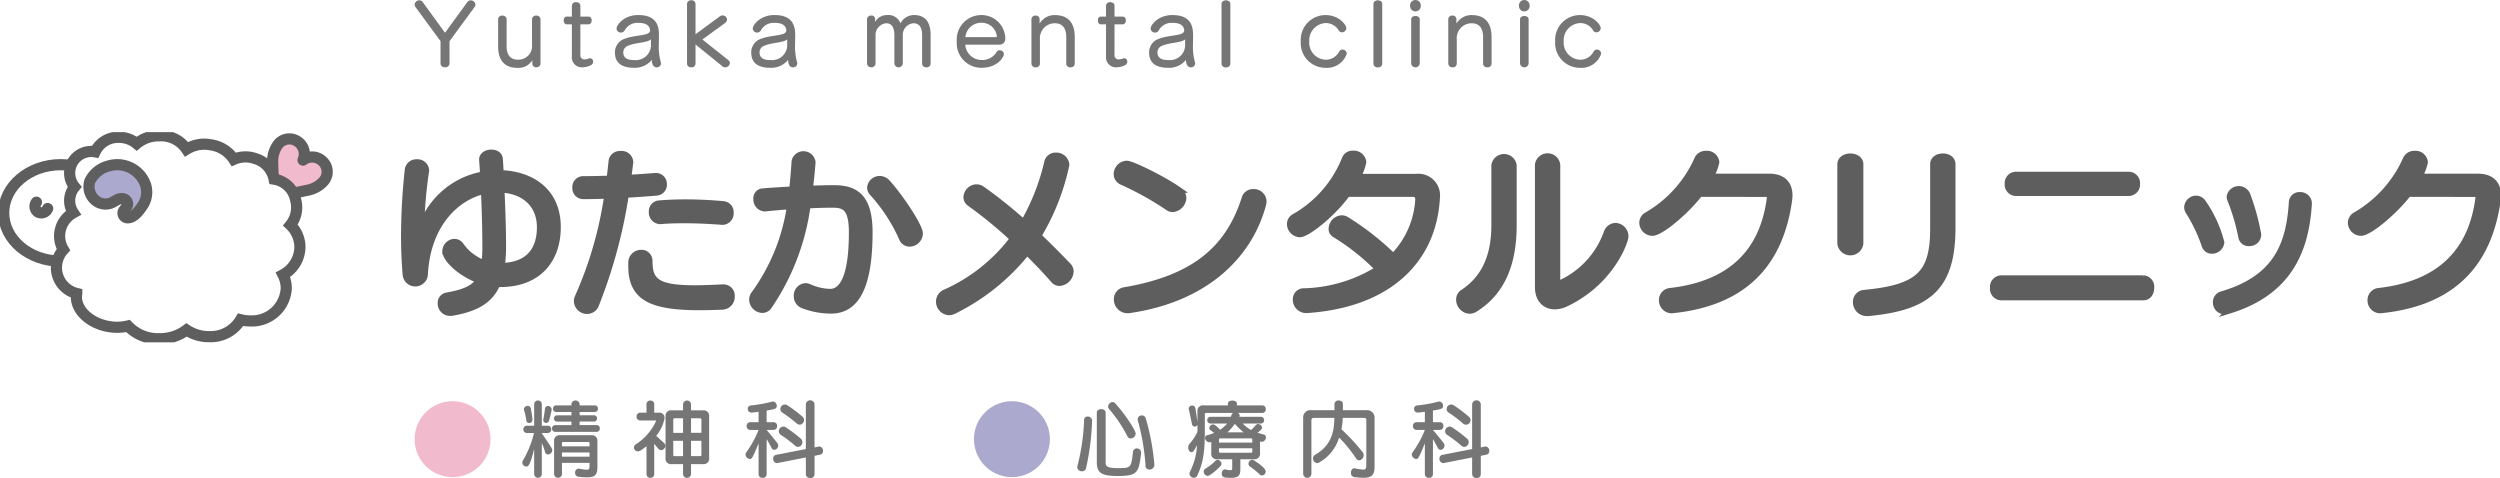
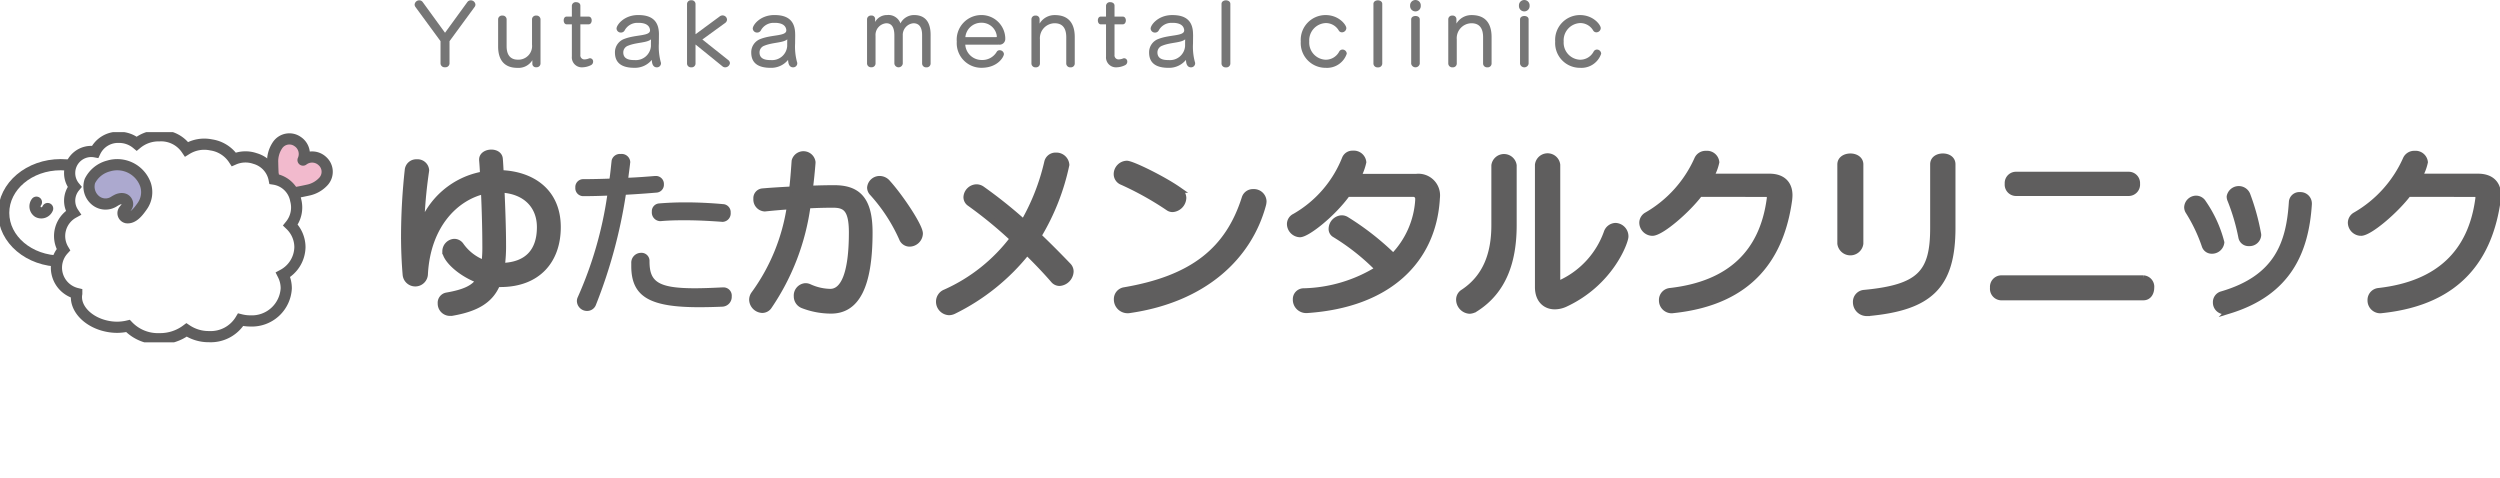
<svg xmlns="http://www.w3.org/2000/svg" width="416.24" height="79.59" viewBox="0 0 416.24 79.59">
  <rect x="0" y="0" width="416.24" height="79.59" fill="#333333" stroke="none" />
  <defs>
    <clipPath id="a">
      <rect width="416.244" height="35" fill="none" />
    </clipPath>
    <clipPath id="b">
      <rect width="197.556" height="11.292" fill="none" />
    </clipPath>
    <clipPath id="c">
-       <rect width="178.93" height="12.943" fill="none" />
-     </clipPath>
+       </clipPath>
    <clipPath id="e">
      <rect width="416.24" height="79.59" />
    </clipPath>
  </defs>
  <g id="d" clip-path="url(#e)">
    <rect width="416.24" height="79.59" fill="#fff" />
    <g transform="translate(-150 -39.057)">
      <g transform="translate(150 61.057)">
        <g transform="translate(0 0)" clip-path="url(#a)">
          <path d="M69.644,11.168a53.1,53.1,0,0,0,5.454-.913,4.771,4.771,0,0,0,2.637-1.479,2.38,2.38,0,0,0-.191-3.364,2.487,2.487,0,0,0-3.224-.17,2.486,2.486,0,0,0-.916-3.1,2.38,2.38,0,0,0-3.316.6,4.775,4.775,0,0,0-.825,2.909,53.043,53.043,0,0,0,.381,5.517" transform="translate(-23.866 -0.588)" fill="#f2bacd" />
          <path d="M69.644,11.168a53.1,53.1,0,0,0,5.454-.913,4.771,4.771,0,0,0,2.637-1.479,2.38,2.38,0,0,0-.191-3.364,2.487,2.487,0,0,0-3.224-.17,2.486,2.486,0,0,0-.916-3.1,2.38,2.38,0,0,0-3.316.6,4.775,4.775,0,0,0-.825,2.909A53.043,53.043,0,0,0,69.644,11.168Z" transform="translate(-23.866 -0.588)" fill="none" stroke="#5f5e5e" stroke-linecap="round" stroke-linejoin="round" stroke-width="1.862" />
          <path d="M19.941,16.294c0,4.434-4.256,8.028-9.506,8.028s-9.5-3.594-9.5-8.028,4.256-8.028,9.5-8.028,9.506,3.594,9.506,8.028" transform="translate(-0.321 -2.848)" fill="#fff" />
          <path d="M19.941,16.294c0,4.434-4.256,8.028-9.506,8.028s-9.5-3.594-9.5-8.028,4.256-8.028,9.5-8.028S19.941,11.86,19.941,16.294Z" transform="translate(-0.321 -2.848)" fill="none" stroke="#5f5e5e" stroke-miterlimit="10" stroke-width="1.862" />
          <path d="M54.877,19.465A5.147,5.147,0,0,0,53.3,15.789a4.647,4.647,0,0,0,.877-4.113,4.335,4.335,0,0,0-3.6-3.529,4.477,4.477,0,0,0-3.182-3.436,4.855,4.855,0,0,0-3.528.142,5.447,5.447,0,0,0-3.769-2.407,5.594,5.594,0,0,0-4.1.724A5.117,5.117,0,0,0,31.468.931,5.687,5.687,0,0,0,27.7,2.24a4.559,4.559,0,0,0-2.964-1.052A4.2,4.2,0,0,0,20.78,3.6a3.587,3.587,0,0,0-4.242,3.541,3.584,3.584,0,0,0,.829,2.3,3.6,3.6,0,0,0-.216,4.307,4.426,4.426,0,0,0-1.654,6.15,4.427,4.427,0,0,0,2.221,7.289l0,.02c-.44,2.41,1.9,4.857,5.23,5.464a7.889,7.889,0,0,0,3.3-.077,6.87,6.87,0,0,0,5.225,2.12A7.326,7.326,0,0,0,36,33.256a6.58,6.58,0,0,0,3.742,1.113,5.8,5.8,0,0,0,5.261-2.815,6.584,6.584,0,0,0,1.6.2A5.733,5.733,0,0,0,52.6,26.319a4.987,4.987,0,0,0-.538-2.249,5.337,5.337,0,0,0,2.814-4.6" transform="translate(-4.94 -0.321)" fill="#fff" />
          <path d="M54.877,19.465A5.147,5.147,0,0,0,53.3,15.789a4.647,4.647,0,0,0,.877-4.113,4.335,4.335,0,0,0-3.6-3.529,4.477,4.477,0,0,0-3.182-3.436,4.855,4.855,0,0,0-3.528.142,5.447,5.447,0,0,0-3.769-2.407,5.594,5.594,0,0,0-4.1.724A5.117,5.117,0,0,0,31.468.931,5.687,5.687,0,0,0,27.7,2.24a4.559,4.559,0,0,0-2.964-1.052A4.2,4.2,0,0,0,20.78,3.6a3.587,3.587,0,0,0-4.242,3.541,3.584,3.584,0,0,0,.829,2.3,3.6,3.6,0,0,0-.216,4.307,4.426,4.426,0,0,0-1.654,6.15,4.427,4.427,0,0,0,2.221,7.289l0,.02c-.44,2.41,1.9,4.857,5.23,5.464a7.889,7.889,0,0,0,3.3-.077,6.87,6.87,0,0,0,5.225,2.12A7.326,7.326,0,0,0,36,33.256a6.58,6.58,0,0,0,3.742,1.113,5.8,5.8,0,0,0,5.261-2.815,6.584,6.584,0,0,0,1.6.2A5.733,5.733,0,0,0,52.6,26.319a4.987,4.987,0,0,0-.538-2.249A5.337,5.337,0,0,0,54.877,19.465Z" transform="translate(-4.94 -0.321)" fill="none" stroke="#5f5e5e" stroke-miterlimit="10" stroke-width="1.862" />
          <path d="M9.131,17.8A1.145,1.145,0,0,0,9.4,19.442a1.147,1.147,0,0,0,1.6-.585" transform="translate(-3.068 -6.135)" fill="#fff" />
          <path d="M9.131,17.8A1.145,1.145,0,0,0,9.4,19.442a1.147,1.147,0,0,0,1.6-.585" transform="translate(-3.068 -6.135)" fill="none" stroke="#5f5e5e" stroke-linecap="round" stroke-linejoin="round" stroke-width="1.862" />
          <path d="M26.793,14.388a2.615,2.615,0,0,1-3.067-.142A2.974,2.974,0,0,1,22.75,11a4.8,4.8,0,0,1,3.109-2.515A4.99,4.99,0,0,1,32.016,11.6a4.013,4.013,0,0,1-.558,3.586C30.9,15.978,30,17.243,28.885,17.1a.778.778,0,0,1-.44-1.256c.322-.45.788-.775.5-1.4-.32-.685-1.15-.607-1.715-.307-.152.081-.294.167-.433.252" transform="translate(-7.788 -2.848)" fill="#aca9cf" />
          <path d="M26.793,14.388a2.615,2.615,0,0,1-3.067-.142A2.974,2.974,0,0,1,22.75,11a4.8,4.8,0,0,1,3.109-2.515A4.99,4.99,0,0,1,32.016,11.6a4.013,4.013,0,0,1-.558,3.586C30.9,15.978,30,17.243,28.885,17.1a.778.778,0,0,1-.44-1.256c.322-.45.788-.775.5-1.4-.32-.685-1.15-.607-1.715-.307C27.074,14.217,26.933,14.3,26.793,14.388Z" transform="translate(-7.788 -2.848)" fill="none" stroke="#5f5e5e" stroke-miterlimit="10" stroke-width="1.862" />
          <path d="M118.152,27.078c-1.121,2.684-3.421,4.07-7.432,4.778a1.811,1.811,0,0,1-.383.029,1.545,1.545,0,0,1-1.593-1.592,1.221,1.221,0,0,1,1.032-1.3c2.861-.5,4.454-1.209,5.338-2.536-3.333-1.239-5.6-3.628-5.6-4.837a1.583,1.583,0,0,1,1.5-1.563,1.336,1.336,0,0,1,1.091.59,8.117,8.117,0,0,0,3.923,2.979,22.3,22.3,0,0,0,.147-2.979c0-2.477-.088-5.958-.236-9.055-4.778,1.121-9.378,5.751-9.821,13.8a1.61,1.61,0,0,1-3.214.118c-.178-2.124-.265-4.277-.265-6.43a103.523,103.523,0,0,1,.619-11,1.422,1.422,0,0,1,1.5-1.268,1.436,1.436,0,0,1,1.564,1.327c0,.088-.029.147-.029.236a78.032,78.032,0,0,0-.8,9.26,13.4,13.4,0,0,1,10.293-8.788c-.029-.914-.088-1.711-.147-2.389V6.345c0-.737.767-1.15,1.534-1.15.708,0,1.386.354,1.415,1.091.06.649.089,1.445.148,2.329,5.131.178,9.5,2.979,9.5,9,0,5.515-3.3,9.467-9.555,9.467Zm.973-6.488a24.828,24.828,0,0,1-.206,3.48c4.305-.118,6.341-2.507,6.341-6.459,0-3.539-2.359-6.017-6.4-6.252.147,3.185.265,6.753.265,9.231" transform="translate(-35.368 -1.79)" fill="#5f5e5e" />
          <path d="M118.152,27.078c-1.121,2.684-3.421,4.07-7.432,4.778a1.811,1.811,0,0,1-.383.029,1.545,1.545,0,0,1-1.593-1.592,1.221,1.221,0,0,1,1.032-1.3c2.861-.5,4.454-1.209,5.338-2.536-3.333-1.239-5.6-3.628-5.6-4.837a1.583,1.583,0,0,1,1.5-1.563,1.336,1.336,0,0,1,1.091.59,8.117,8.117,0,0,0,3.923,2.979,22.3,22.3,0,0,0,.147-2.979c0-2.477-.088-5.958-.236-9.055-4.778,1.121-9.378,5.751-9.821,13.8a1.61,1.61,0,0,1-3.214.118c-.178-2.124-.265-4.277-.265-6.43a103.523,103.523,0,0,1,.619-11,1.422,1.422,0,0,1,1.5-1.268,1.436,1.436,0,0,1,1.564,1.327c0,.088-.029.147-.029.236a78.032,78.032,0,0,0-.8,9.26,13.4,13.4,0,0,1,10.293-8.788c-.029-.914-.088-1.711-.147-2.389V6.345c0-.737.767-1.15,1.534-1.15.708,0,1.386.354,1.415,1.091.06.649.089,1.445.148,2.329,5.131.178,9.5,2.979,9.5,9,0,5.515-3.3,9.467-9.555,9.467Zm.973-6.488a24.828,24.828,0,0,1-.206,3.48c4.305-.118,6.341-2.507,6.341-6.459,0-3.539-2.359-6.017-6.4-6.252C119.007,14.544,119.125,18.113,119.125,20.59Z" transform="translate(-35.368 -1.79)" fill="none" stroke="#5f5e5e" stroke-miterlimit="10" stroke-width="1" />
          <path d="M159.6,9.213a1.326,1.326,0,0,1,1.3,1.386,1.316,1.316,0,0,1-1.268,1.386c-1.711.147-3.421.265-5.072.354A83.974,83.974,0,0,1,149.6,30.624a1.566,1.566,0,0,1-1.475,1.062,1.689,1.689,0,0,1-1.711-1.593,1.53,1.53,0,0,1,.147-.708,64.018,64.018,0,0,0,4.9-16.9q-2.123.088-3.981.088a1.322,1.322,0,0,1-1.327-1.416,1.316,1.316,0,0,1,1.3-1.416c1.327,0,2.831-.029,4.394-.088.148-1,.236-2.006.354-3.038a1.409,1.409,0,0,1,1.5-1.062A1.43,1.43,0,0,1,155.3,6.912c0,.06-.029.148-.029.236-.088.8-.206,1.593-.295,2.36,1.5-.059,3.038-.177,4.454-.294Zm11.236,18.55a1.37,1.37,0,0,1,1.357,1.5,1.634,1.634,0,0,1-1.563,1.711c-1.386.059-2.684.088-3.864.088-8.081,0-11.3-1.651-11.3-6.842v-.5a1.635,1.635,0,0,1,1.622-1.711,1.337,1.337,0,0,1,1.416,1.386c0,3.3,1.209,4.513,7.55,4.513,1.328,0,2.862-.059,4.66-.147Zm-.206-10.912c-1.976-.148-4.159-.265-6.282-.265-1.357,0-2.713.029-3.982.147h-.118a1.439,1.439,0,0,1-1.357-1.563,1.3,1.3,0,0,1,1.209-1.386c1.416-.118,2.89-.177,4.365-.177,2.183,0,4.364.117,6.312.295a1.334,1.334,0,0,1,1.238,1.416,1.405,1.405,0,0,1-1.3,1.534Z" transform="translate(-50.362 -1.914)" fill="#5f5e5e" />
-           <path d="M159.6,9.213a1.326,1.326,0,0,1,1.3,1.386,1.316,1.316,0,0,1-1.268,1.386c-1.711.147-3.421.265-5.072.354A83.974,83.974,0,0,1,149.6,30.624a1.566,1.566,0,0,1-1.475,1.062,1.689,1.689,0,0,1-1.711-1.593,1.53,1.53,0,0,1,.147-.708,64.018,64.018,0,0,0,4.9-16.9q-2.123.088-3.981.088a1.322,1.322,0,0,1-1.327-1.416,1.316,1.316,0,0,1,1.3-1.416c1.327,0,2.831-.029,4.394-.088.148-1,.236-2.006.354-3.038a1.409,1.409,0,0,1,1.5-1.062A1.43,1.43,0,0,1,155.3,6.912c0,.06-.029.148-.029.236-.088.8-.206,1.593-.295,2.36,1.5-.059,3.038-.177,4.454-.294Zm11.236,18.55a1.37,1.37,0,0,1,1.357,1.5,1.634,1.634,0,0,1-1.563,1.711c-1.386.059-2.684.088-3.864.088-8.081,0-11.3-1.651-11.3-6.842v-.5a1.635,1.635,0,0,1,1.622-1.711,1.337,1.337,0,0,1,1.416,1.386c0,3.3,1.209,4.513,7.55,4.513,1.328,0,2.862-.059,4.66-.147Zm-.206-10.912c-1.976-.148-4.159-.265-6.282-.265-1.357,0-2.713.029-3.982.147h-.118a1.439,1.439,0,0,1-1.357-1.563,1.3,1.3,0,0,1,1.209-1.386c1.416-.118,2.89-.177,4.365-.177,2.183,0,4.364.117,6.312.295a1.334,1.334,0,0,1,1.238,1.416,1.405,1.405,0,0,1-1.3,1.534Z" transform="translate(-50.362 -1.914)" fill="none" stroke="#5f5e5e" stroke-miterlimit="10" stroke-width="1" />
          <path d="M201.121,7.045c-.118,1.475-.265,2.92-.442,4.306,1.475-.059,2.86-.088,4.069-.088,3.923,0,5.869,1.888,5.869,7.373,0,9.084-2.242,13.007-6.4,13.007a13,13,0,0,1-4.718-.885,1.584,1.584,0,0,1-1-1.5,1.561,1.561,0,0,1,1.416-1.681,1.489,1.489,0,0,1,.678.147,8.709,8.709,0,0,0,3.48.8c2.182,0,3.6-2.949,3.6-9.88,0-3.981-1.121-4.63-3.155-4.63-1.209,0-2.625.029-4.218.118a39.012,39.012,0,0,1-6.4,16.752,1.353,1.353,0,0,1-1.15.649,1.762,1.762,0,0,1-1.682-1.681,1.6,1.6,0,0,1,.324-.973,32.948,32.948,0,0,0,5.958-14.6c-1.327.088-2.713.206-4.129.354H193.1a1.484,1.484,0,0,1-1.328-1.593,1.127,1.127,0,0,1,1-1.239c1.681-.147,3.362-.236,4.955-.325.177-1.5.295-3.067.413-4.748a1.525,1.525,0,0,1,2.979.177Zm16.162,13.449a1.355,1.355,0,0,1-1.269-.885,28.338,28.338,0,0,0-4.925-7.55,1.312,1.312,0,0,1-.383-.885,1.59,1.59,0,0,1,1.622-1.445,1.733,1.733,0,0,1,1.3.649c2.065,2.271,5.367,7.2,5.367,8.435a1.743,1.743,0,0,1-1.71,1.68" transform="translate(-65.837 -1.93)" fill="#5f5e5e" />
          <path d="M201.121,7.045c-.118,1.475-.265,2.92-.442,4.306,1.475-.059,2.86-.088,4.069-.088,3.923,0,5.869,1.888,5.869,7.373,0,9.084-2.242,13.007-6.4,13.007a13,13,0,0,1-4.718-.885,1.584,1.584,0,0,1-1-1.5,1.561,1.561,0,0,1,1.416-1.681,1.489,1.489,0,0,1,.678.147,8.709,8.709,0,0,0,3.48.8c2.182,0,3.6-2.949,3.6-9.88,0-3.981-1.121-4.63-3.155-4.63-1.209,0-2.625.029-4.218.118a39.012,39.012,0,0,1-6.4,16.752,1.353,1.353,0,0,1-1.15.649,1.762,1.762,0,0,1-1.682-1.681,1.6,1.6,0,0,1,.324-.973,32.948,32.948,0,0,0,5.958-14.6c-1.327.088-2.713.206-4.129.354H193.1a1.484,1.484,0,0,1-1.328-1.593,1.127,1.127,0,0,1,1-1.239c1.681-.147,3.362-.236,4.955-.325.177-1.5.295-3.067.413-4.748a1.525,1.525,0,0,1,2.979.177Zm16.162,13.449a1.355,1.355,0,0,1-1.269-.885,28.338,28.338,0,0,0-4.925-7.55,1.312,1.312,0,0,1-.383-.885,1.59,1.59,0,0,1,1.622-1.445,1.733,1.733,0,0,1,1.3.649c2.065,2.271,5.367,7.2,5.367,8.435A1.743,1.743,0,0,1,217.283,20.494Z" transform="translate(-65.837 -1.93)" fill="none" stroke="#5f5e5e" stroke-miterlimit="10" stroke-width="1" />
          <path d="M241.016,31.826a1.8,1.8,0,0,1-.826.206,1.752,1.752,0,0,1-1.652-1.77,1.648,1.648,0,0,1,1.062-1.534,28.811,28.811,0,0,0,11.237-8.936,70.736,70.736,0,0,0-7.2-5.9,1.236,1.236,0,0,1-.531-1,1.729,1.729,0,0,1,1.652-1.651,1.608,1.608,0,0,1,.973.324,77.273,77.273,0,0,1,6.9,5.515,36.635,36.635,0,0,0,3.923-10A1.411,1.411,0,0,1,258,5.961a1.665,1.665,0,0,1,1.74,1.534,38.123,38.123,0,0,1-4.66,11.826c1.711,1.622,3.362,3.3,4.955,4.954a1.384,1.384,0,0,1,.413,1,2,2,0,0,1-1.829,1.888,1.3,1.3,0,0,1-1.032-.5c-1.357-1.563-2.861-3.126-4.395-4.63a35.7,35.7,0,0,1-12.18,9.791" transform="translate(-82.196 -2.054)" fill="#5f5e5e" />
          <path d="M241.016,31.826a1.8,1.8,0,0,1-.826.206,1.752,1.752,0,0,1-1.652-1.77,1.648,1.648,0,0,1,1.062-1.534,28.811,28.811,0,0,0,11.237-8.936,70.736,70.736,0,0,0-7.2-5.9,1.236,1.236,0,0,1-.531-1,1.729,1.729,0,0,1,1.652-1.651,1.608,1.608,0,0,1,.973.324,77.273,77.273,0,0,1,6.9,5.515,36.635,36.635,0,0,0,3.923-10A1.411,1.411,0,0,1,258,5.961a1.665,1.665,0,0,1,1.74,1.534,38.123,38.123,0,0,1-4.66,11.826c1.711,1.622,3.362,3.3,4.955,4.954a1.384,1.384,0,0,1,.413,1,2,2,0,0,1-1.829,1.888,1.3,1.3,0,0,1-1.032-.5c-1.357-1.563-2.861-3.126-4.395-4.63A35.7,35.7,0,0,1,241.016,31.826Z" transform="translate(-82.196 -2.054)" fill="none" stroke="#5f5e5e" stroke-miterlimit="10" stroke-width="1" />
          <path d="M292.257,15.344a51.453,51.453,0,0,0-7.668-4.277,1.405,1.405,0,0,1-.914-1.3,1.75,1.75,0,0,1,1.681-1.74c.855,0,5.987,2.507,8.612,4.336a1.648,1.648,0,0,1,.8,1.357,1.94,1.94,0,0,1-1.769,1.858,1.213,1.213,0,0,1-.737-.236m-6.43,17.047a1.436,1.436,0,0,1-.354.029,1.784,1.784,0,0,1-1.77-1.829,1.479,1.479,0,0,1,1.268-1.5c11.384-1.947,17.283-6.7,20.026-15.366a1.424,1.424,0,0,1,1.416-.973,1.6,1.6,0,0,1,1.711,1.534,2.948,2.948,0,0,1-.059.472c-2.33,8.788-9.851,15.838-22.238,17.637" transform="translate(-97.749 -2.767)" fill="#5f5e5e" />
          <path d="M292.257,15.344a51.453,51.453,0,0,0-7.668-4.277,1.405,1.405,0,0,1-.914-1.3,1.75,1.75,0,0,1,1.681-1.74c.855,0,5.987,2.507,8.612,4.336a1.648,1.648,0,0,1,.8,1.357,1.94,1.94,0,0,1-1.769,1.858A1.213,1.213,0,0,1,292.257,15.344Zm-6.43,17.047a1.436,1.436,0,0,1-.354.029,1.784,1.784,0,0,1-1.77-1.829,1.479,1.479,0,0,1,1.268-1.5c11.384-1.947,17.283-6.7,20.026-15.366a1.424,1.424,0,0,1,1.416-.973,1.6,1.6,0,0,1,1.711,1.534,2.948,2.948,0,0,1-.059.472C305.735,23.543,298.214,30.592,285.827,32.391Z" transform="translate(-97.749 -2.767)" fill="none" stroke="#5f5e5e" stroke-miterlimit="10" stroke-width="1" />
          <path d="M349.037,13.045a.8.8,0,0,0-.8-.885h-11c-2.448,3.392-6.7,6.725-7.9,6.725a1.734,1.734,0,0,1-1.652-1.68,1.387,1.387,0,0,1,.8-1.269,19.279,19.279,0,0,0,8.347-9.614,1.35,1.35,0,0,1,1.357-.855,1.586,1.586,0,0,1,1.711,1.415,9.321,9.321,0,0,1-.914,2.448h9.732a3.1,3.1,0,0,1,3.451,3.333c0,.118-.029.265-.029.413-.65,10.087-7.933,17.518-21.648,18.433h-.117a1.721,1.721,0,0,1-1.71-1.77,1.3,1.3,0,0,1,1.3-1.357,24.517,24.517,0,0,0,12.418-3.716,37.47,37.47,0,0,0-7.2-5.722,1.052,1.052,0,0,1-.56-.973,1.789,1.789,0,0,1,1.652-1.741,1.47,1.47,0,0,1,.826.237,45.192,45.192,0,0,1,7.786,6.1,14.739,14.739,0,0,0,4.159-9.467Z" transform="translate(-112.914 -1.883)" fill="#5f5e5e" />
          <path d="M349.037,13.045a.8.8,0,0,0-.8-.885h-11c-2.448,3.392-6.7,6.725-7.9,6.725a1.734,1.734,0,0,1-1.652-1.68,1.387,1.387,0,0,1,.8-1.269,19.279,19.279,0,0,0,8.347-9.614,1.35,1.35,0,0,1,1.357-.855,1.586,1.586,0,0,1,1.711,1.415,9.321,9.321,0,0,1-.914,2.448h9.732a3.1,3.1,0,0,1,3.451,3.333c0,.118-.029.265-.029.413-.65,10.087-7.933,17.518-21.648,18.433h-.117a1.721,1.721,0,0,1-1.71-1.77,1.3,1.3,0,0,1,1.3-1.357,24.517,24.517,0,0,0,12.418-3.716,37.47,37.47,0,0,0-7.2-5.722,1.052,1.052,0,0,1-.56-.973,1.789,1.789,0,0,1,1.652-1.741,1.47,1.47,0,0,1,.826.237,45.192,45.192,0,0,1,7.786,6.1,14.739,14.739,0,0,0,4.159-9.467Z" transform="translate(-112.914 -1.883)" fill="none" stroke="#5f5e5e" stroke-miterlimit="10" stroke-width="1" />
          <path d="M376.528,7.645a1.625,1.625,0,0,1,3.214,0v9.968c0,5.958-1.652,10.942-6.37,13.92a1.907,1.907,0,0,1-.973.324A1.868,1.868,0,0,1,370.659,30a1.424,1.424,0,0,1,.708-1.238c3.687-2.449,5.161-6.282,5.161-11.149Zm7.255-.088a1.62,1.62,0,0,1,3.215,0V26.608c0,.413.177.62.442.62a.857.857,0,0,0,.265-.059,14.668,14.668,0,0,0,7.521-8.288,1.606,1.606,0,0,1,1.475-1.15,1.734,1.734,0,0,1,1.651,1.77c0,.825-2.418,7.7-10.057,11.236a4.2,4.2,0,0,1-1.711.383c-1.593,0-2.8-1.121-2.8-3.185Z" transform="translate(-127.722 -2.116)" fill="#5f5e5e" />
          <path d="M376.528,7.645a1.625,1.625,0,0,1,3.214,0v9.968c0,5.958-1.652,10.942-6.37,13.92a1.907,1.907,0,0,1-.973.324A1.868,1.868,0,0,1,370.659,30a1.424,1.424,0,0,1,.708-1.238c3.687-2.449,5.161-6.282,5.161-11.149Zm7.255-.088a1.62,1.62,0,0,1,3.215,0V26.608c0,.413.177.62.442.62a.857.857,0,0,0,.265-.059,14.668,14.668,0,0,0,7.521-8.288,1.606,1.606,0,0,1,1.475-1.15,1.734,1.734,0,0,1,1.651,1.77c0,.825-2.418,7.7-10.057,11.236a4.2,4.2,0,0,1-1.711.383c-1.593,0-2.8-1.121-2.8-3.185Z" transform="translate(-127.722 -2.116)" fill="none" stroke="#5f5e5e" stroke-miterlimit="10" stroke-width="1" />
          <path d="M426.744,12.175c-2.093,2.772-6.429,6.489-7.874,6.489a1.718,1.718,0,0,1-1.681-1.681,1.473,1.473,0,0,1,.767-1.268,20.213,20.213,0,0,0,8.406-9.349,1.521,1.521,0,0,1,1.445-.855,1.563,1.563,0,0,1,1.71,1.386,8.13,8.13,0,0,1-.943,2.419h9.791c2.183,0,3.332,1.18,3.332,3.1a7.784,7.784,0,0,1-.058.8c-1.3,9.291-6.223,16.929-19.259,18.316-.089,0-.178.029-.265.029a1.633,1.633,0,0,1-1.652-1.681,1.5,1.5,0,0,1,1.386-1.534c10.027-1.15,15.336-6.458,16.545-15.218a1.812,1.812,0,0,0,.029-.383c0-.442-.206-.56-.708-.56Z" transform="translate(-143.756 -1.899)" fill="#5f5e5e" />
          <path d="M426.744,12.175c-2.093,2.772-6.429,6.489-7.874,6.489a1.718,1.718,0,0,1-1.681-1.681,1.473,1.473,0,0,1,.767-1.268,20.213,20.213,0,0,0,8.406-9.349,1.521,1.521,0,0,1,1.445-.855,1.563,1.563,0,0,1,1.71,1.386,8.13,8.13,0,0,1-.943,2.419h9.791c2.183,0,3.332,1.18,3.332,3.1a7.784,7.784,0,0,1-.058.8c-1.3,9.291-6.223,16.929-19.259,18.316-.089,0-.178.029-.265.029a1.633,1.633,0,0,1-1.652-1.681,1.5,1.5,0,0,1,1.386-1.534c10.027-1.15,15.336-6.458,16.545-15.218a1.812,1.812,0,0,0,.029-.383c0-.442-.206-.56-.708-.56Z" transform="translate(-143.756 -1.899)" fill="none" stroke="#5f5e5e" stroke-miterlimit="10" stroke-width="1" />
          <path d="M467.5,7.513c0-.885.826-1.327,1.681-1.327.826,0,1.652.442,1.652,1.327V20.7a1.683,1.683,0,0,1-3.333,0Zm4.424,24.745a1.8,1.8,0,0,1-1.828-1.829,1.486,1.486,0,0,1,1.386-1.534c9.32-.884,11.473-3.362,11.473-10.824V7.483c0-.884.8-1.3,1.622-1.3.8,0,1.592.413,1.592,1.3V18.071c0,9.7-3.775,13.243-14.039,14.187Z" transform="translate(-161.091 -2.132)" fill="#5f5e5e" />
          <path d="M467.5,7.513c0-.885.826-1.327,1.681-1.327.826,0,1.652.442,1.652,1.327V20.7a1.683,1.683,0,0,1-3.333,0Zm4.424,24.745a1.8,1.8,0,0,1-1.828-1.829,1.486,1.486,0,0,1,1.386-1.534c9.32-.884,11.473-3.362,11.473-10.824V7.483c0-.884.8-1.3,1.622-1.3.8,0,1.592.413,1.592,1.3V18.071c0,9.7-3.775,13.243-14.039,14.187Z" transform="translate(-161.091 -2.132)" fill="none" stroke="#5f5e5e" stroke-miterlimit="10" stroke-width="1" />
          <path d="M507.587,31.229a1.424,1.424,0,0,1-1.3-1.593,1.414,1.414,0,0,1,1.3-1.563h23.741a1.4,1.4,0,0,1,1.3,1.563c0,.8-.414,1.593-1.3,1.593Zm2.477-17.371a1.391,1.391,0,0,1-1.327-1.534,1.381,1.381,0,0,1,1.327-1.5H528.91a1.386,1.386,0,0,1,1.356,1.5,1.4,1.4,0,0,1-1.356,1.534Z" transform="translate(-174.458 -3.728)" fill="#5f5e5e" />
          <path d="M507.587,31.229a1.424,1.424,0,0,1-1.3-1.593,1.414,1.414,0,0,1,1.3-1.563h23.741a1.4,1.4,0,0,1,1.3,1.563c0,.8-.414,1.593-1.3,1.593Zm2.477-17.371a1.391,1.391,0,0,1-1.327-1.534,1.381,1.381,0,0,1,1.327-1.5H528.91a1.386,1.386,0,0,1,1.356,1.5,1.4,1.4,0,0,1-1.356,1.534Z" transform="translate(-174.458 -3.728)" fill="none" stroke="#5f5e5e" stroke-miterlimit="10" stroke-width="1" />
          <path d="M559.709,24.728a1.207,1.207,0,0,1-1.18-.856,26.933,26.933,0,0,0-2.714-5.692,1.307,1.307,0,0,1-.206-.708,1.515,1.515,0,0,1,1.5-1.415,1.405,1.405,0,0,1,1.18.707,20.466,20.466,0,0,1,3.008,6.577,1.552,1.552,0,0,1-1.592,1.387m16.162-7.757c-.5,7.815-3.362,14.687-13.242,17.725a2.277,2.277,0,0,1-.737.117,1.448,1.448,0,0,1-1.5-1.475,1.346,1.346,0,0,1,1-1.356C570.65,29.27,572.6,23.46,573.04,16.647a1.241,1.241,0,0,1,1.356-1.179,1.4,1.4,0,0,1,1.475,1.386ZM565.9,23.46a1.207,1.207,0,0,1-1.268-.973,34.368,34.368,0,0,0-1.829-6.223,1.378,1.378,0,0,1-.117-.56,1.541,1.541,0,0,1,2.92-.324,37.224,37.224,0,0,1,1.8,6.488.912.912,0,0,1,.029.3,1.444,1.444,0,0,1-1.534,1.3" transform="translate(-191.453 -4.984)" fill="#5f5e5e" />
          <path d="M559.709,24.728a1.207,1.207,0,0,1-1.18-.856,26.933,26.933,0,0,0-2.714-5.692,1.307,1.307,0,0,1-.206-.708,1.515,1.515,0,0,1,1.5-1.415,1.405,1.405,0,0,1,1.18.707,20.466,20.466,0,0,1,3.008,6.577A1.552,1.552,0,0,1,559.709,24.728Zm16.162-7.757c-.5,7.815-3.362,14.687-13.242,17.725a2.277,2.277,0,0,1-.737.117,1.448,1.448,0,0,1-1.5-1.475,1.346,1.346,0,0,1,1-1.356C570.65,29.27,572.6,23.46,573.04,16.647a1.241,1.241,0,0,1,1.356-1.179,1.4,1.4,0,0,1,1.475,1.386ZM565.9,23.46a1.207,1.207,0,0,1-1.268-.973,34.368,34.368,0,0,0-1.829-6.223,1.378,1.378,0,0,1-.117-.56,1.541,1.541,0,0,1,2.92-.324,37.224,37.224,0,0,1,1.8,6.488.912.912,0,0,1,.029.3A1.444,1.444,0,0,1,565.9,23.46Z" transform="translate(-191.453 -4.984)" fill="none" stroke="#5f5e5e" stroke-miterlimit="10" stroke-width="1" />
          <path d="M606.744,12.175c-2.094,2.772-6.429,6.489-7.874,6.489a1.718,1.718,0,0,1-1.681-1.681,1.473,1.473,0,0,1,.767-1.268,20.213,20.213,0,0,0,8.406-9.349,1.521,1.521,0,0,1,1.445-.855,1.563,1.563,0,0,1,1.71,1.386,8.13,8.13,0,0,1-.943,2.419h9.791c2.183,0,3.332,1.18,3.332,3.1a7.768,7.768,0,0,1-.058.8c-1.3,9.291-6.223,16.929-19.259,18.316-.089,0-.178.029-.265.029a1.633,1.633,0,0,1-1.652-1.681,1.5,1.5,0,0,1,1.386-1.534c10.027-1.15,15.336-6.458,16.545-15.218a1.812,1.812,0,0,0,.029-.383c0-.442-.206-.56-.708-.56Z" transform="translate(-205.781 -1.899)" fill="#5f5e5e" />
          <path d="M606.744,12.175c-2.094,2.772-6.429,6.489-7.874,6.489a1.718,1.718,0,0,1-1.681-1.681,1.473,1.473,0,0,1,.767-1.268,20.213,20.213,0,0,0,8.406-9.349,1.521,1.521,0,0,1,1.445-.855,1.563,1.563,0,0,1,1.71,1.386,8.13,8.13,0,0,1-.943,2.419h9.791c2.183,0,3.332,1.18,3.332,3.1a7.768,7.768,0,0,1-.058.8c-1.3,9.291-6.223,16.929-19.259,18.316-.089,0-.178.029-.265.029a1.633,1.633,0,0,1-1.652-1.681,1.5,1.5,0,0,1,1.386-1.534c10.027-1.15,15.336-6.458,16.545-15.218a1.812,1.812,0,0,0,.029-.383c0-.442-.206-.56-.708-.56Z" transform="translate(-205.781 -1.899)" fill="none" stroke="#5f5e5e" stroke-miterlimit="10" stroke-width="1" />
        </g>
      </g>
      <g transform="translate(219.032 39.058)">
        <g transform="translate(0 0)" clip-path="url(#b)">
          <path d="M4.314,6.9.153,1.224A.733.733,0,0,1,0,.808.773.773,0,0,1,.776.1a.687.687,0,0,1,.583.305L5.063,5.5,8.767.406A.7.7,0,0,1,9.335.1a.776.776,0,0,1,.791.707.676.676,0,0,1-.153.416L5.812,6.9v3.717a.671.671,0,0,1-.749.624.671.671,0,0,1-.749-.624Z" transform="translate(0 -0.045)" fill="#767676" />
          <path d="M30.75,12.1a2.7,2.7,0,0,1-2.5,1.276c-2.122,0-3.2-1.263-3.2-3.565V5.285a.64.64,0,0,1,.708-.611.647.647,0,0,1,.707.611V9.779c0,1.484.667,2.233,1.859,2.233A2.268,2.268,0,0,0,30.694,9.5V5.285a.636.636,0,0,1,.694-.611.654.654,0,0,1,.721.624v7.365a.639.639,0,0,1-.708.611.58.58,0,0,1-.652-.542Z" transform="translate(-11.147 -2.08)" fill="#767676" />
          <path d="M46.084,4.341h-.874c-.319,0-.486-.334-.486-.652s.153-.638.486-.638h.874V1.233a.635.635,0,0,1,.708-.582c.361,0,.708.194.708.582V3.051h1.359c.361,0,.527.319.527.638s-.166.652-.527.652H47.5V9.417a.673.673,0,0,0,.707.763,2.049,2.049,0,0,0,.735-.166.433.433,0,0,1,.18-.028.532.532,0,0,1,.5.569.643.643,0,0,1-.361.583,3.4,3.4,0,0,1-1.429.36,1.658,1.658,0,0,1-1.748-1.817Z" transform="translate(-19.903 -0.29)" fill="#767676" />
          <path d="M67.424,7.825c0,.444-.013.93-.013,1.415a9.822,9.822,0,0,0,.3,3.051.81.81,0,0,1,.055.292.673.673,0,0,1-.721.638c-.277,0-.749-.152-.8-1.123a.35.35,0,0,1-.014-.112A3.608,3.608,0,0,1,63.318,13.3c-1.817,0-3.218-.61-3.218-2.552a2.363,2.363,0,0,1,1.609-2.275c1.9-.721,4.231-.43,4.231-1.4V7.007c-.083-.763-.721-1.193-1.929-1.193H63.79A2.4,2.4,0,0,0,61.7,7.1a.693.693,0,0,1-.6.333.709.709,0,0,1-.735-.666c0-.583,1.193-2.178,3.44-2.247h.208c2.4,0,3.413,1.138,3.413,3.218ZM66.092,9.407c0-.4.014-.846.014-.846-.708.61-2.4.485-3.8,1.054a1.186,1.186,0,0,0-.818,1.123c0,1.1.971,1.276,1.817,1.276h.069a2.517,2.517,0,0,0,2.719-2.33Z" transform="translate(-26.746 -2.013)" fill="#767676" />
          <path d="M83.139,7.441v3.2a.638.638,0,0,1-.707.6.646.646,0,0,1-.708-.6V.686a.648.648,0,0,1,.708-.61.64.64,0,0,1,.707.61V5.735l4.009-2.954a.784.784,0,0,1,.486-.181.737.737,0,0,1,.749.694.693.693,0,0,1-.305.555l-3.8,2.76,4.328,3.44a.666.666,0,0,1,.263.5.8.8,0,0,1-.79.694.693.693,0,0,1-.472-.181Z" transform="translate(-36.369 -0.034)" fill="#767676" />
          <path d="M108.3,7.825c0,.444-.014.93-.014,1.415a9.8,9.8,0,0,0,.305,3.051.822.822,0,0,1,.056.292.674.674,0,0,1-.721.638c-.278,0-.749-.152-.8-1.123a.337.337,0,0,1-.014-.112,3.608,3.608,0,0,1-2.913,1.318c-1.817,0-3.217-.61-3.217-2.552a2.363,2.363,0,0,1,1.608-2.275c1.9-.721,4.231-.43,4.231-1.4V7.007c-.083-.763-.721-1.193-1.928-1.193h-.222A2.4,2.4,0,0,0,102.57,7.1a.693.693,0,0,1-.6.333.708.708,0,0,1-.734-.666c0-.583,1.192-2.178,3.439-2.247h.208c2.4,0,3.413,1.138,3.413,3.218Zm-1.332,1.582c0-.4.014-.846.014-.846-.708.61-2.4.485-3.8,1.054a1.186,1.186,0,0,0-.819,1.123c0,1.1.971,1.276,1.817,1.276h.069a2.516,2.516,0,0,0,2.719-2.33Z" transform="translate(-44.936 -2.013)" fill="#767676" />
          <path d="M144.893,7.854c0-1.345-.527-1.97-1.442-1.97a1.952,1.952,0,0,0-1.775,2.026V12.6a.705.705,0,0,1-1.4,0V7.923c0-1.235-.375-2.039-1.346-2.039a1.956,1.956,0,0,0-1.789,2.1V12.6a.64.64,0,0,1-.708.61.647.647,0,0,1-.707-.61V5.2a.646.646,0,0,1,.707-.6.575.575,0,0,1,.638.542v.527a2.235,2.235,0,0,1,1.984-1.151,2.125,2.125,0,0,1,2.233,1.387,2.551,2.551,0,0,1,2.262-1.387c1.748,0,2.76,1.04,2.76,3.3V12.6a.642.642,0,0,1-.707.624.65.65,0,0,1-.708-.624Z" transform="translate(-60.399 -2.014)" fill="#767676" />
          <path d="M164.064,9.449A2.731,2.731,0,0,0,166.783,12a2.776,2.776,0,0,0,2.511-1.346.535.535,0,0,1,.485-.277A.7.7,0,0,1,170.5,11c0,.458-1.012,2.3-3.731,2.3a4.1,4.1,0,0,1-4.12-4.356,4.1,4.1,0,0,1,4.078-4.425,3.965,3.965,0,0,1,3.995,3.759v.139a.951.951,0,0,1-1.082,1.027ZM169.141,8.2c.125,0,.18-.028.18-.139,0-.028-.014-.069-.014-.11A2.531,2.531,0,0,0,166.741,5.8a2.648,2.648,0,0,0-2.663,2.4Z" transform="translate(-72.382 -2.014)" fill="#767676" />
          <path d="M190.846,8.215c0-1.512-.624-2.33-1.928-2.33a2.483,2.483,0,0,0-2.455,2.677v4.05a.635.635,0,0,1-.694.61.654.654,0,0,1-.721-.624V5.219a.623.623,0,0,1,.679-.611.611.611,0,0,1,.68.583v.749a2.889,2.889,0,0,1,2.538-1.414c2.247,0,3.315,1.331,3.315,3.662v4.425a.64.64,0,0,1-.708.61.648.648,0,0,1-.708-.61Z" transform="translate(-82.35 -2.014)" fill="#767676" />
          <path d="M206.333,4.341h-.874c-.319,0-.486-.334-.486-.652s.153-.638.486-.638h.874V1.233a.635.635,0,0,1,.707-.582c.361,0,.708.194.708.582V3.051h1.36c.36,0,.527.319.527.638s-.166.652-.527.652h-1.36V9.417a.673.673,0,0,0,.708.763,2.047,2.047,0,0,0,.735-.166.435.435,0,0,1,.181-.028.532.532,0,0,1,.5.569.642.642,0,0,1-.36.583,3.4,3.4,0,0,1-1.429.36,1.658,1.658,0,0,1-1.748-1.817Z" transform="translate(-91.217 -0.29)" fill="#767676" />
          <path d="M227.672,7.825c0,.444-.013.93-.013,1.415a9.822,9.822,0,0,0,.3,3.051.811.811,0,0,1,.055.292.673.673,0,0,1-.721.638c-.277,0-.749-.152-.8-1.123a.35.35,0,0,1-.014-.112,3.608,3.608,0,0,1-2.913,1.318c-1.818,0-3.218-.61-3.218-2.552a2.363,2.363,0,0,1,1.609-2.275c1.9-.721,4.231-.43,4.231-1.4V7.007c-.083-.763-.721-1.193-1.928-1.193h-.221a2.4,2.4,0,0,0-2.1,1.29.693.693,0,0,1-.6.333.709.709,0,0,1-.735-.666c0-.583,1.193-2.178,3.44-2.247h.208c2.4,0,3.412,1.138,3.412,3.218ZM226.34,9.407c0-.4.014-.846.014-.846-.708.61-2.4.485-3.8,1.054a1.186,1.186,0,0,0-.819,1.123c0,1.1.971,1.276,1.818,1.276h.069a2.516,2.516,0,0,0,2.718-2.33Z" transform="translate(-98.059 -2.013)" fill="#767676" />
          <path d="M242.073.7c0-.4.374-.6.735-.6s.735.194.735.6v9.96a.656.656,0,0,1-.735.6.663.663,0,0,1-.735-.6Z" transform="translate(-107.727 -0.045)" fill="#767676" />
          <path d="M269.981,13.305a4.121,4.121,0,0,1-4.133-4.383,4.132,4.132,0,0,1,4.133-4.4c2.219,0,3.454,1.637,3.454,2.178a.732.732,0,0,1-.736.694.6.6,0,0,1-.527-.305,2.483,2.483,0,0,0-2.192-1.235,2.871,2.871,0,0,0-2.718,3.066,2.846,2.846,0,0,0,2.718,3.037,2.527,2.527,0,0,0,2.261-1.345.629.629,0,0,1,.555-.347.707.707,0,0,1,.708.693,3.46,3.46,0,0,1-3.524,2.345" transform="translate(-118.307 -2.014)" fill="#767676" />
          <path d="M287.647.7c0-.4.375-.6.735-.6s.735.194.735.6v9.96a.656.656,0,0,1-.735.6.664.664,0,0,1-.735-.6Z" transform="translate(-128.008 -0.045)" fill="#767676" />
          <path d="M298.648.957a.89.89,0,1,1,1.775,0,.889.889,0,1,1-1.775,0m.18,2.275c0-.388.361-.569.721-.569s.707.18.707.569v7.38a.726.726,0,0,1-1.428,0Z" transform="translate(-132.903 0)" fill="#767676" />
          <path d="M315.895,8.215c0-1.512-.624-2.33-1.928-2.33a2.483,2.483,0,0,0-2.455,2.677v4.05a.635.635,0,0,1-.693.61.654.654,0,0,1-.722-.624V5.219a.623.623,0,0,1,.679-.611.611.611,0,0,1,.68.583v.749a2.89,2.89,0,0,1,2.538-1.414c2.247,0,3.315,1.331,3.315,3.662v4.425a.64.64,0,0,1-.708.61.648.648,0,0,1-.708-.61Z" transform="translate(-137.998 -2.014)" fill="#767676" />
          <path d="M331.3.957a.89.89,0,1,1,1.775,0,.889.889,0,1,1-1.775,0m.18,2.275c0-.388.361-.569.721-.569s.708.18.708.569v7.38a.726.726,0,0,1-1.429,0Z" transform="translate(-147.433 0)" fill="#767676" />
          <path d="M346.306,13.305a4.121,4.121,0,0,1-4.134-4.383,4.132,4.132,0,0,1,4.134-4.4c2.219,0,3.454,1.637,3.454,2.178a.732.732,0,0,1-.735.694.6.6,0,0,1-.527-.305,2.484,2.484,0,0,0-2.192-1.235,2.871,2.871,0,0,0-2.718,3.066,2.846,2.846,0,0,0,2.718,3.037,2.527,2.527,0,0,0,2.261-1.345.629.629,0,0,1,.555-.347.707.707,0,0,1,.707.693,3.459,3.459,0,0,1-3.523,2.345" transform="translate(-152.272 -2.014)" fill="#767676" />
        </g>
      </g>
      <g transform="translate(219.032 105.708)">
        <g transform="translate(0 0)" clip-path="url(#c)">
          <path d="M23.31,8.119c-.729,2.914-1.029,2.914-1.329,2.914a.682.682,0,0,1-.643-.657.564.564,0,0,1,.086-.328,16.546,16.546,0,0,0,1.857-4.6H22.1a.576.576,0,0,1-.586-.614.572.572,0,0,1,.586-.6H23.31V.619a.638.638,0,0,1,1.272,0V4.233h.986a.564.564,0,0,1,.586.6.568.568,0,0,1-.586.614H24.553s1.3,1.886,1.657,2.5a.664.664,0,0,1,.114.384.73.73,0,0,1-.714.686.5.5,0,0,1-.486-.4,10.474,10.474,0,0,0-.543-1.5v5.2a.638.638,0,0,1-1.272,0Zm-.286-4.887a.546.546,0,0,1-.543.559A.481.481,0,0,1,22,3.333a9.639,9.639,0,0,0-.356-1.614.55.55,0,0,1-.044-.2.617.617,0,0,1,.629-.586.52.52,0,0,1,.529.471c.086.458.2,1.087.271,1.757Zm2.286.544a.484.484,0,0,1-.486-.5.4.4,0,0,1,.014-.129c.129-.629.214-1.243.271-1.743a.493.493,0,0,1,.5-.456.6.6,0,0,1,.614.6c0,.028-.014.071-.014.113A15.7,15.7,0,0,1,25.8,3.347a.515.515,0,0,1-.486.429m1.5,1.486a.528.528,0,0,1-.529-.571.524.524,0,0,1,.529-.556h2.7V3.547h-2.4a.494.494,0,0,1-.5-.528.49.49,0,0,1,.5-.514h2.4V1.947H26.966a.513.513,0,0,1-.514-.556.509.509,0,0,1,.514-.543H29.51V.619a.694.694,0,0,1,1.372,0V.847H33.4a.512.512,0,0,1,.529.543.516.516,0,0,1-.529.556H30.881V2.5h2.386a.482.482,0,0,1,.5.514.486.486,0,0,1-.5.528H30.881v.587H33.7a.535.535,0,0,1,.543.556.539.539,0,0,1-.543.571Zm5.714,5.157H27.939v1.9a.662.662,0,0,1-1.314,0V6.846a.908.908,0,0,1,1.029-1.027H32.81a.909.909,0,0,1,1.029,1.027v4.228c0,1.3-.357,1.758-1.714,1.758a11.46,11.46,0,0,1-1.429-.1.624.624,0,0,1-.571-.656.645.645,0,0,1,.571-.7c.029,0,.071.014.1.014a10.035,10.035,0,0,0,1.272.171c.371,0,.457-.143.457-.585Zm0-3.257a.19.19,0,0,0-.214-.215H28.153a.19.19,0,0,0-.214.215v.5h4.585Zm0,1.529H27.939v.7h4.585Z" transform="translate(-3.405 -0.006)" fill="#767676" />
          <path d="M45.541,7.634c-.972.8-1.229.872-1.457.872a.646.646,0,0,1-.629-.644.6.6,0,0,1,.271-.5,9.161,9.161,0,0,0,3.386-3.857.186.186,0,0,0,.014-.086c0-.043-.014-.057-.086-.057H44.512a.611.611,0,0,1-.629-.644.621.621,0,0,1,.629-.656h1.029V.635a.592.592,0,0,1,.643-.587.585.585,0,0,1,.643.587V2.063h.829a.845.845,0,0,1,.886.956,6.4,6.4,0,0,1-1.386,2.9c.4.371.872.8,1.257,1.142a.736.736,0,0,1,.271.529.756.756,0,0,1-.7.714c-.314,0-.457-.171-1.157-1.072V12.32a.584.584,0,0,1-.643.584.591.591,0,0,1-.643-.584Zm7.414,3v1.7a.67.67,0,0,1-1.329,0v-1.7H49.741A.909.909,0,0,1,48.713,9.6V2.7a.908.908,0,0,1,1.029-1.027h1.885V.62a.67.67,0,0,1,1.329,0V1.677h1.986A.909.909,0,0,1,55.97,2.7V9.6a.91.91,0,0,1-1.029,1.03ZM51.627,3H50.212A.19.19,0,0,0,50,3.22v2.2h1.629Zm0,3.742H50V9.091a.189.189,0,0,0,.214.213h1.414ZM54.684,3.22A.19.19,0,0,0,54.47,3H52.955V5.42h1.729Zm0,3.527H52.955V9.3H54.47a.189.189,0,0,0,.214-.213Z" transform="translate(-6.934 -0.006)" fill="#767676" />
          <path d="M67.727,7.157C66.7,9.742,66.569,9.772,66.269,9.772a.811.811,0,0,1-.714-.758.514.514,0,0,1,.1-.313,17.072,17.072,0,0,0,2.072-3.773h-1.4a.6.6,0,0,1-.586-.641.593.593,0,0,1,.586-.644h1.4V1.914c-.371.043-.757.086-1.143.129h-.071a.6.6,0,0,1-.586-.629.539.539,0,0,1,.486-.556A23.157,23.157,0,0,0,69.955.229.4.4,0,0,1,70.141.2a.693.693,0,0,1,.614.716c0,.5-.286.556-1.686.785V3.642h1.157a.584.584,0,0,1,.586.644.591.591,0,0,1-.586.641H69.069s1.1,1.315,1.757,2.157A.8.8,0,0,1,71,7.543a.714.714,0,0,1-.657.7.489.489,0,0,1-.442-.3c-.2-.386-.529-1-.83-1.487v5.858a.6.6,0,0,1-.672.585.608.608,0,0,1-.671-.585ZM75.6,9.514l-4.729.93a.333.333,0,0,1-.114.013.688.688,0,0,1-.6-.742.591.591,0,0,1,.457-.629L75.6,8.114V.672a.723.723,0,0,1,1.443,0V7.843l.7-.143a.348.348,0,0,1,.113-.014.687.687,0,0,1,.6.741A.578.578,0,0,1,78,9.043l-.956.2v3.043a.649.649,0,0,1-.7.659.686.686,0,0,1-.743-.659ZM73.812,7.557a20.916,20.916,0,0,0-2.372-1.8.73.73,0,0,1-.343-.614.784.784,0,0,1,.757-.772.733.733,0,0,1,.429.143,23.582,23.582,0,0,1,2.457,1.857.77.77,0,0,1,.286.586.8.8,0,0,1-.729.8.716.716,0,0,1-.486-.2m.271-3.7a22.718,22.718,0,0,0-2.372-1.8.676.676,0,0,1-.357-.6.757.757,0,0,1,1.2-.614A23.023,23.023,0,0,1,75.012,2.7a.763.763,0,0,1-.428,1.357.777.777,0,0,1-.5-.2" transform="translate(-10.46 0)" fill="#767676" />
          <path d="M12.639,6.5A6.319,6.319,0,1,1,6.319.181,6.319,6.319,0,0,1,12.639,6.5" transform="translate(0 -0.029)" fill="#f2bacd" />
          <path d="M133.74,3.482a40.534,40.534,0,0,1-1.014,7.9.636.636,0,0,1-.656.487.75.75,0,0,1-.8-.672.784.784,0,0,1,.029-.186,35.752,35.752,0,0,0,1.114-7.685.571.571,0,0,1,.6-.573.712.712,0,0,1,.728.686ZM141.9,8.91c-.386,3.173-.585,3.744-3.914,3.744-2.657,0-3.457-.515-3.457-2.272V2.111c0-.4.371-.586.743-.586.356,0,.728.186.728.586V10.3c0,.657.086,1.043,1.957,1.043,2.243,0,2.286,0,2.586-2.628a.659.659,0,0,1,.656-.658.716.716,0,0,1,.7.758Zm-1.728-2.5a.581.581,0,0,1-.543-.356A22.974,22.974,0,0,0,136.569,1.5a.609.609,0,0,1-.157-.415.789.789,0,0,1,.757-.742.521.521,0,0,1,.4.186C139.226,2.339,141,5.067,141,5.61a.864.864,0,0,1-.829.8m3.943,4.429a.8.8,0,0,1-.843.744.6.6,0,0,1-.629-.6A36.462,36.462,0,0,0,141.355,3.4a1.038,1.038,0,0,1-.029-.2.66.66,0,0,1,.7-.629.648.648,0,0,1,.642.458,38.244,38.244,0,0,1,1.443,7.743Z" transform="translate(-20.946 -0.055)" fill="#767676" />
          <path d="M161.936,9.822v1.614c0,.972-.187,1.471-1.572,1.471-.972,0-1.529-.013-1.529-.714,0-.343.2-.685.529-.685a.333.333,0,0,1,.114.013,4.413,4.413,0,0,0,.8.129c.271,0,.3-.129.3-.486V9.822h-2.457a.91.91,0,0,1-1.029-1.029V6.937c-.042.013-.071.028-.113.043a.439.439,0,0,1-.187.028.811.811,0,0,1-.743-.742.466.466,0,0,1,.414-.458,9.146,9.146,0,0,0,1.1-.371,5.7,5.7,0,0,0-.585-.444.43.43,0,0,1-.214-.371.649.649,0,0,1,.628-.6c.129,0,.358.029,1.172.887a5.927,5.927,0,0,0,1.172-1.03h-2.757a.564.564,0,1,1,0-1.128h3.371a2.265,2.265,0,0,0,.114-.329.5.5,0,0,1,.343-.313h-4.571a.189.189,0,0,0-.215.213V4.777c0,3.572-.186,5.5-1.243,7.715a.629.629,0,0,1-.586.413.733.733,0,0,1-.728-.684.585.585,0,0,1,.071-.3,10.954,10.954,0,0,0,1.185-4.443c-.471.9-.656,1.172-.914,1.172-.286,0-.556-.358-.556-.772a.982.982,0,0,1,.243-.644,8.913,8.913,0,0,0,1.3-1.971V4.078a.477.477,0,0,1-.457.3.439.439,0,0,1-.443-.358c-.186-.829-.414-2.057-.529-2.428a.46.46,0,0,1-.029-.187.558.558,0,0,1,.586-.529.5.5,0,0,1,.514.415c.071.329.229,1.428.358,2.285v-1.7A.909.909,0,0,1,155.822.85h4.042v-.3c0-.328.371-.5.743-.5s.756.171.756.5v.3h4.23a.577.577,0,0,1,.571.629.577.577,0,0,1-.571.629h-4.13a.453.453,0,0,1,.357.413.468.468,0,0,1-.071.229h3.558a.547.547,0,0,1,.585.556.55.55,0,0,1-.585.571h-2.972a5.921,5.921,0,0,0,1.385,1.072,6.483,6.483,0,0,0,.757-.787.527.527,0,0,1,.415-.2.654.654,0,0,1,.656.571c0,.258-.157.4-.757.872.272.087.73.23,1.014.286a.458.458,0,0,1,.386.473.747.747,0,0,1-.671.756.444.444,0,0,1-.187-.029l-.128-.043V8.793a.91.91,0,0,1-1.03,1.029Zm-5.458,2.771a.716.716,0,0,1-.643-.714.57.57,0,0,1,.286-.5,8.5,8.5,0,0,0,1.686-1.314.464.464,0,0,1,.343-.142.693.693,0,0,1,.643.656.562.562,0,0,1-.143.356c-.557.6-1.772,1.657-2.172,1.657m7.443-6.029a.189.189,0,0,0-.214-.213h-5.114a.189.189,0,0,0-.214.213V7.05h5.543Zm0,1.43h-5.543v.529a.189.189,0,0,0,.214.213h5.114a.189.189,0,0,0,.214-.213Zm-1.442-2.657a10.7,10.7,0,0,1-1.457-1.415,9.372,9.372,0,0,1-1.229,1.415Zm2.714,7.056a12.2,12.2,0,0,0-1.671-1.371.522.522,0,0,1-.229-.458.666.666,0,0,1,.6-.656.509.509,0,0,1,.286.086c1.957,1.229,1.972,1.743,1.972,1.857a.66.66,0,0,1-.614.671.47.47,0,0,1-.343-.128" transform="translate(-24.453 -0.008)" fill="#767676" />
          <path d="M186.544,3.333c0-.243-.1-.4-.329-.4h-3.6A10.763,10.763,0,0,1,182.4,4.82a36.018,36.018,0,0,1,3.542,3.827.7.7,0,0,1,.158.471.864.864,0,0,1-.73.886.623.623,0,0,1-.514-.3,23.343,23.343,0,0,0-2.842-3.5,7.049,7.049,0,0,1-3.342,4.156.575.575,0,0,1-.314.1.767.767,0,0,1-.687-.784.657.657,0,0,1,.344-.6c2.642-1.5,3.2-3.785,3.2-6.143h-3.429c-.257,0-.386.143-.386.414v8.915a.687.687,0,0,1-1.372,0v-9.3a1.2,1.2,0,0,1,1.315-1.315h3.9V.619a.626.626,0,0,1,.7-.586c.357,0,.7.186.7.586V1.647H186.6a1.234,1.234,0,0,1,1.314,1.3v8.03c0,1.328-.314,1.927-1.857,1.927a11.7,11.7,0,0,1-1.558-.129.644.644,0,0,1-.514-.7c0-.372.2-.758.557-.758a.3.3,0,0,1,.114.015,9.461,9.461,0,0,0,1.372.214c.471,0,.513-.243.513-.929Z" transform="translate(-28.088 -0.006)" fill="#767676" />
          <path d="M199.723,7.157c-1.029,2.585-1.157,2.613-1.457,2.613a.808.808,0,0,1-.714-.756.513.513,0,0,1,.1-.313,17.074,17.074,0,0,0,2.072-3.773h-1.4a.6.6,0,0,1-.587-.643.593.593,0,0,1,.587-.642h1.4V1.914c-.371.043-.757.086-1.143.129h-.071a.6.6,0,0,1-.586-.629.54.54,0,0,1,.486-.556,23.417,23.417,0,0,0,3.543-.629.4.4,0,0,1,.186-.03.693.693,0,0,1,.614.716c0,.5-.286.556-1.685.785V3.642h1.156a.583.583,0,0,1,.586.642.591.591,0,0,1-.586.643h-1.156s1.1,1.315,1.757,2.157a.79.79,0,0,1,.171.458.713.713,0,0,1-.656.7.489.489,0,0,1-.443-.3c-.2-.384-.529-1-.829-1.485v5.858a.6.6,0,0,1-.672.585.608.608,0,0,1-.671-.585Zm7.872,2.357-4.728.93a.338.338,0,0,1-.115.013.688.688,0,0,1-.6-.742.591.591,0,0,1,.457-.629l4.986-.972V.672a.723.723,0,0,1,1.443,0V7.843l.7-.143a.35.35,0,0,1,.113-.014.687.687,0,0,1,.6.741.578.578,0,0,1-.457.616l-.956.2v3.043a.649.649,0,0,1-.7.659.686.686,0,0,1-.743-.659Zm-1.786-1.957a20.915,20.915,0,0,0-2.372-1.8.731.731,0,0,1-.343-.614.785.785,0,0,1,.758-.772.731.731,0,0,1,.428.143,23.584,23.584,0,0,1,2.457,1.857.77.77,0,0,1,.286.586.8.8,0,0,1-.729.8.716.716,0,0,1-.486-.2m.271-3.7a22.8,22.8,0,0,0-2.371-1.8.674.674,0,0,1-.357-.6.757.757,0,0,1,1.2-.614A23.109,23.109,0,0,1,207.009,2.7a.744.744,0,1,1-.929,1.157" transform="translate(-31.522 0)" fill="#767676" />
          <path d="M123.45,6.5A6.319,6.319,0,1,1,117.13.181,6.319,6.319,0,0,1,123.45,6.5" transform="translate(-17.682 -0.029)" fill="#aca9cf" />
        </g>
      </g>
    </g>
  </g>
</svg>